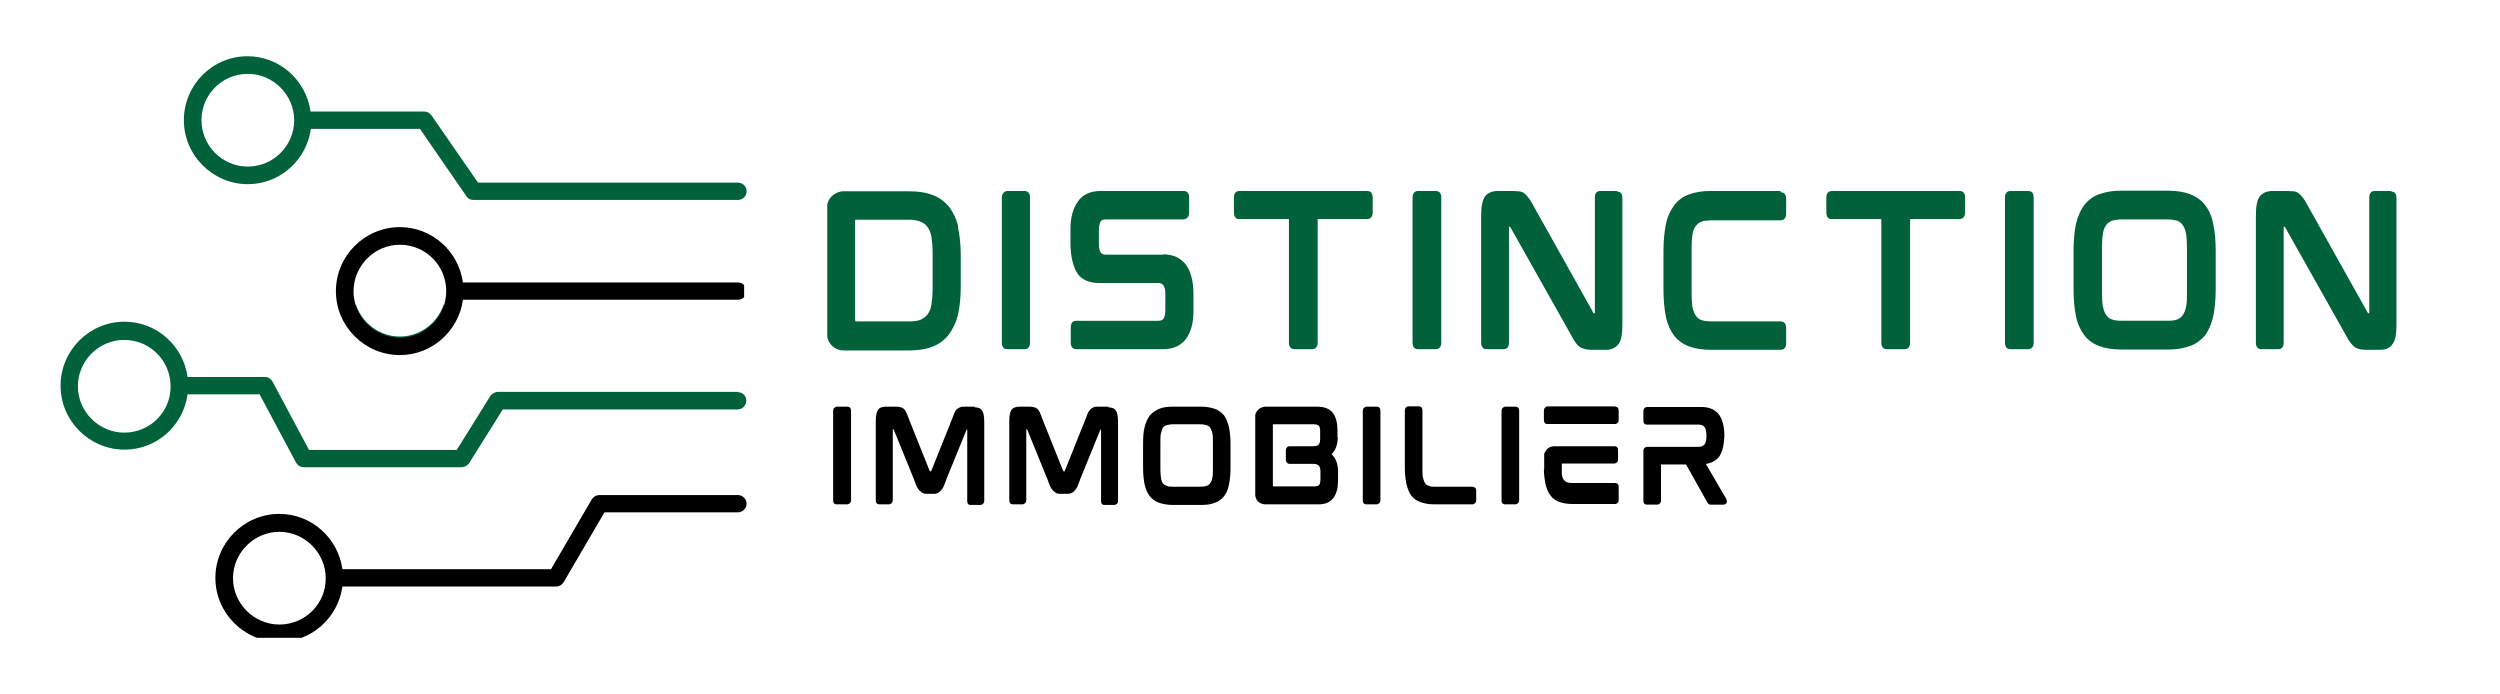
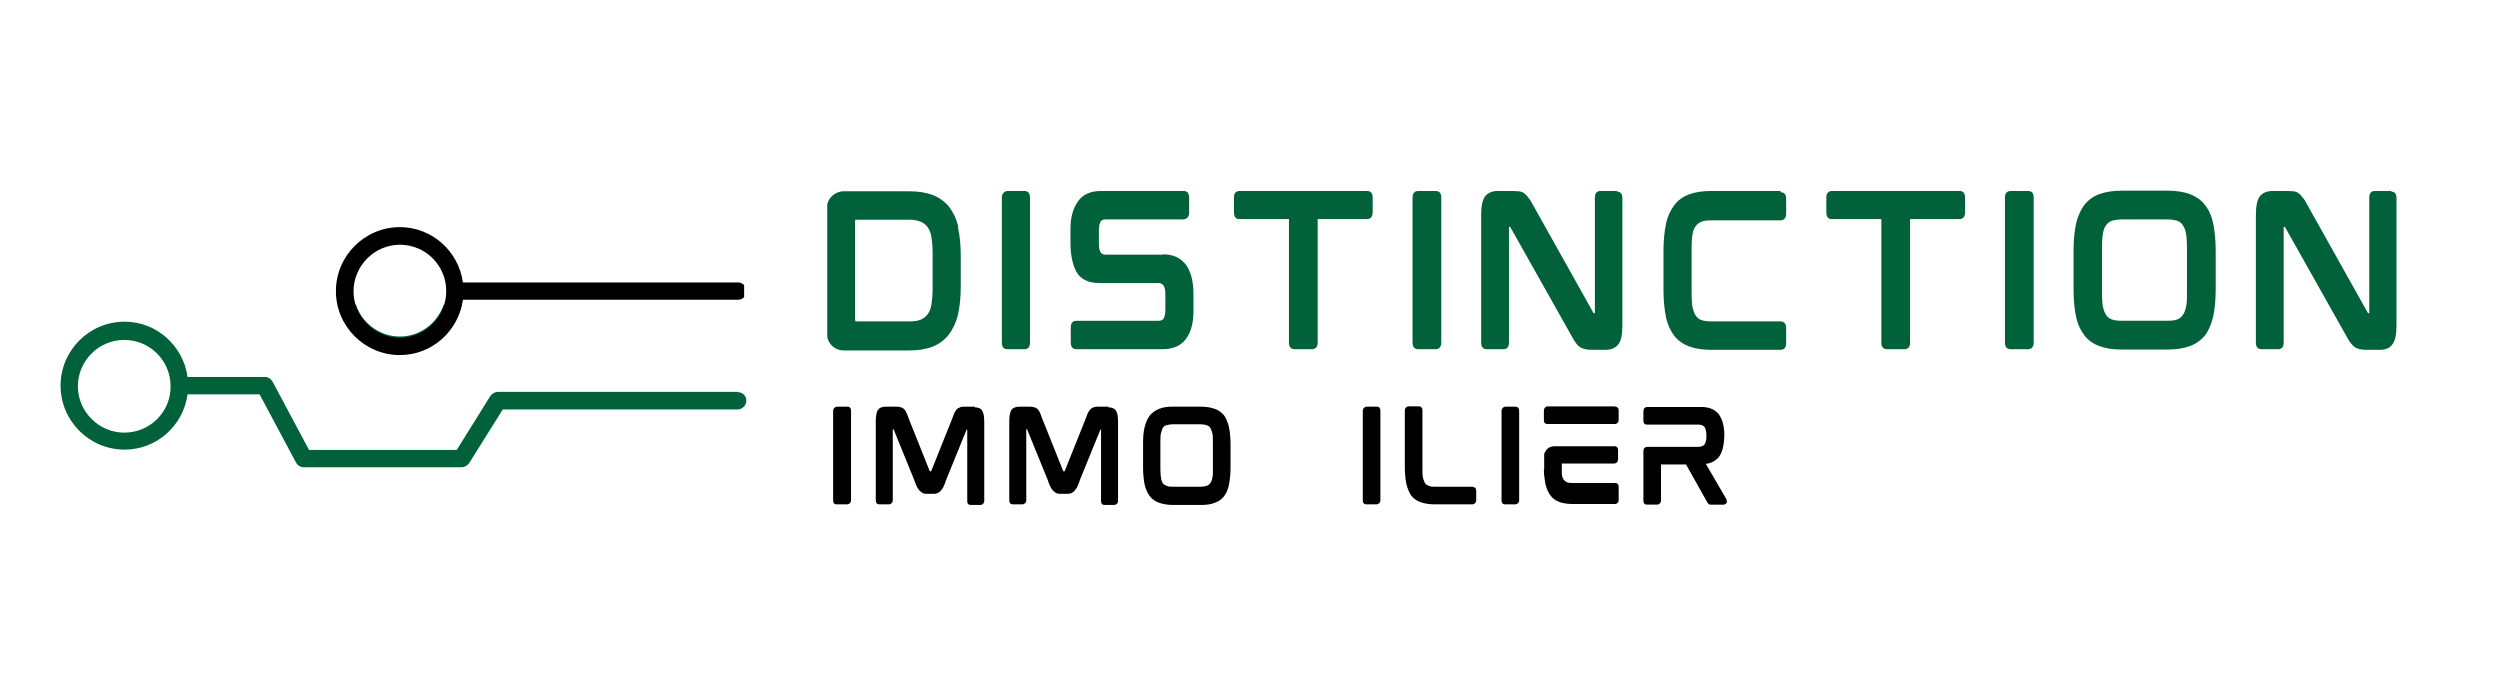
<svg xmlns="http://www.w3.org/2000/svg" id="Calque_1" viewBox="0 0 80.9 22.45">
  <defs>
    <style>.cls-1{fill:#fff;}.cls-2{clip-path:url(#clippath-2);}.cls-3{clip-path:url(#clippath-1);}.cls-4{clip-path:url(#clippath-4);}.cls-5{clip-path:url(#clippath);}.cls-6{fill:none;}.cls-7{clip-path:url(#clippath-3);}.cls-8{fill:#01613a;}.cls-9{clip-path:url(#clippath-5);}</style>
    <clipPath id="clippath">
-       <rect class="cls-6" x="5.78" y="1.79" width="18.38" height="4.8" />
-     </clipPath>
+       </clipPath>
    <clipPath id="clippath-1">
      <rect class="cls-6" x="10.85" y="9.86" width="13.31" height="1.79" />
    </clipPath>
    <clipPath id="clippath-2">
      <rect class="cls-6" x="1.96" y="10.32" width="22.2" height="4.8" />
    </clipPath>
    <clipPath id="clippath-3">
      <rect class="cls-6" x="10.85" y="7.26" width="13.23" height="4.4" />
    </clipPath>
    <clipPath id="clippath-4">
      <rect class="cls-6" x="9.68" y="10.32" width="14.4" height="1.42" />
    </clipPath>
    <clipPath id="clippath-5">
      <rect class="cls-6" x="6.85" y="15.93" width="17.31" height="4.71" />
    </clipPath>
  </defs>
  <g id="surface1">
    <rect class="cls-1" x="-10.48" y="-38.74" width="100" height="100" />
    <g class="cls-5">
      <path class="cls-8" d="m8.02,5.96c1.04,0,1.9-.78,2.04-1.79h3.53l1.51,2.19c.05.08.14.11.23.11h8.55c.15,0,.28-.12.28-.28s-.13-.28-.28-.28h-8.41l-1.51-2.18c-.06-.08-.14-.12-.23-.12h-3.68c-.14-1.01-1-1.79-2.04-1.79-1.14,0-2.06.93-2.06,2.07s.94,2.07,2.07,2.07Zm0-3.57c.82,0,1.5.68,1.5,1.5s-.67,1.5-1.5,1.5-1.5-.68-1.5-1.5.66-1.5,1.5-1.5Z" />
    </g>
    <g class="cls-3">
      <path class="cls-8" d="m23.88,9.1h-8.9c-.14-1.01-1-1.79-2.04-1.79-1.14,0-2.07.93-2.07,2.07s.93,2.07,2.07,2.07c1.04,0,1.9-.78,2.04-1.79h8.9c.15,0,.28-.13.28-.28s-.13-.28-.28-.28Zm-10.94,1.79c-.82,0-1.5-.68-1.5-1.5s.67-1.52,1.5-1.52,1.5.68,1.5,1.5-.67,1.52-1.5,1.52Z" />
    </g>
    <g class="cls-2">
      <path class="cls-8" d="m23.88,12.68h-7.76c-.09,0-.19.05-.25.13l-1.09,1.75h-4.78l-1.18-2.21c-.05-.09-.14-.15-.24-.15h-2.51c-.14-1.01-1-1.79-2.04-1.79-1.14,0-2.07.93-2.07,2.07s.93,2.07,2.07,2.07c1.05,0,1.9-.78,2.04-1.79h2.33l1.18,2.21c.05.09.14.15.25.15h5.11c.09,0,.18-.05.24-.13l1.09-1.74h7.6c.15,0,.28-.13.28-.28.01-.15-.12-.28-.27-.28Zm-19.86,1.32c-.82,0-1.5-.68-1.5-1.5s.67-1.5,1.5-1.5,1.5.67,1.5,1.5c.01.82-.66,1.5-1.5,1.5Z" />
    </g>
    <g class="cls-7">
      <path d="m23.88,9.14h-8.9c-.14-1.01-1-1.79-2.04-1.79-1.14,0-2.07.93-2.07,2.07s.93,2.07,2.07,2.07c1.04,0,1.9-.78,2.04-1.79h8.9c.15,0,.28-.12.28-.28s-.13-.28-.28-.28Zm-10.94,1.79c-.82,0-1.5-.68-1.5-1.5s.67-1.51,1.5-1.51,1.5.67,1.5,1.5-.67,1.51-1.5,1.51Z" />
    </g>
    <g class="cls-4">
      <path d="m23.88,12.73h-7.76c-.09,0-.19.05-.25.13l-1.09,1.74h-4.78l-1.18-2.21c-.05-.09-.14-.15-.24-.15h-2.51c-.14-1.01-1-1.79-2.04-1.79-1.14,0-2.07.93-2.07,2.07s.93,2.07,2.07,2.07c1.05,0,1.9-.78,2.04-1.79h2.33l1.18,2.21c.05.09.14.15.25.15h5.11c.09,0,.18-.05.24-.12l1.09-1.75h7.6c.15,0,.28-.13.28-.28.01-.15-.12-.28-.27-.28Zm-19.86,1.31c-.82,0-1.5-.67-1.5-1.5s.67-1.5,1.5-1.5,1.5.68,1.5,1.5c.01.83-.66,1.5-1.5,1.5Z" />
    </g>
    <g class="cls-9">
-       <path d="m23.88,16.02h-4.48c-.11,0-.2.06-.25.14l-1.32,2.26h-6.75c-.14-1.01-1-1.79-2.04-1.79-1.14,0-2.07.93-2.07,2.07s.93,2.07,2.07,2.07c1.04,0,1.9-.78,2.04-1.79h6.91c.11,0,.2-.06.25-.14l1.32-2.26h4.32c.15,0,.28-.13.28-.28s-.13-.28-.28-.28Zm-14.84,4.19c-.82,0-1.5-.68-1.5-1.5s.68-1.5,1.5-1.5,1.5.68,1.5,1.5c.01.82-.66,1.5-1.5,1.5Z" />
-     </g>
+       </g>
    <path class="cls-8" d="m31.01,7.34c-.06-.26-.17-.48-.3-.65-.14-.17-.32-.3-.53-.38-.21-.08-.46-.12-.75-.12h-2.17c-.18.02-.34.12-.43.27-.03.05-.05.11-.06.16v4.25c0,.07.03.14.06.2.1.17.28.27.47.27h2.12c.29,0,.55-.04.75-.12.21-.08.39-.21.53-.39.13-.17.24-.39.3-.65s.09-.57.09-.92v-.98c0-.35-.03-.66-.09-.92Zm-3.34,3.02v-3.21s0-.04.01-.04h1.73c.14,0,.27.02.37.06.1.04.17.09.23.17.06.08.11.19.13.32.02.14.04.32.04.52v1.16c0,.21-.02.38-.04.52-.02.14-.07.24-.13.32-.06.07-.13.13-.23.17-.1.04-.23.05-.37.05h-1.73s0,0,0-.03Z" />
    <path class="cls-8" d="m33.16,6.18h-.57s-.17.02-.17.21v4.7c0,.19.12.21.17.21h.57c.05,0,.17-.02.17-.21v-4.7c0-.19-.12-.21-.17-.21Z" />
    <path class="cls-8" d="m37.64,8.24h-1.87c-.09,0-.21-.04-.21-.34v-.46c0-.11.02-.2.05-.26.02-.04.06-.08.17-.08h2.53s.17-.02.17-.21v-.5c0-.19-.12-.21-.17-.21h-2.68c-.34,0-.59.11-.75.34-.16.23-.24.52-.24.88v.47c0,.43.09.78.24,1,.19.25.48.29.74.29h1.87c.09,0,.22.04.22.34v.54c0,.11-.02.2-.05.26-.03.04-.06.08-.17.08h-2.66c-.06,0-.18.02-.18.21v.5c0,.19.12.21.18.21h2.8c.34,0,.6-.12.76-.35.16-.23.23-.52.23-.88v-.55c0-.41-.08-.72-.24-.95-.17-.22-.41-.34-.74-.34Z" />
    <path class="cls-8" d="m44.23,6.18h-4.12c-.06,0-.18.02-.18.21v.48c0,.21.12.22.18.22h1.6v4c0,.19.12.21.18.21h.57c.05,0,.18-.02.18-.21v-4h1.6c.05,0,.18-.02.18-.22v-.48c0-.19-.12-.21-.18-.21Z" />
    <path class="cls-8" d="m46.46,6.18h-.57c-.05,0-.18.02-.18.21v4.7c0,.19.12.21.18.21h.57c.05,0,.18-.02.18-.21v-4.7c0-.19-.12-.21-.18-.21Z" />
    <path class="cls-8" d="m52.34,6.18h-.55c-.06,0-.18.02-.18.21v3.74h0s-.03.01-.03.01c0,0-.01,0-.02-.02l-1.96-3.5c-.05-.09-.09-.17-.14-.22-.04-.06-.09-.11-.13-.14-.05-.04-.11-.06-.18-.07-.06,0-.14-.01-.22-.01h-.46c-.18,0-.32.06-.41.17-.09.12-.13.32-.13.63v4.11c0,.19.12.21.18.21h.55c.05,0,.17-.02.17-.21v-3.75h.03s0,0,.02.02l1.97,3.5c.05.1.1.18.14.23.04.06.09.11.14.14.05.04.11.05.17.07.05.01.12.02.21.02h.45c.18,0,.32-.06.41-.18.09-.11.13-.32.13-.62v-4.11c0-.2-.12-.21-.18-.21Z" />
    <path class="cls-8" d="m57.62,6.18h-2.26c-.28,0-.51.04-.7.11-.2.07-.36.19-.48.35-.12.16-.22.36-.27.61-.05.24-.08.54-.08.88v1.23c0,.35.03.65.08.9.05.24.15.45.27.61.12.15.29.27.48.34.19.07.43.11.7.11h2.26c.05,0,.18-.02.18-.21v-.49c0-.2-.12-.22-.18-.22h-2.23c-.13,0-.24-.01-.32-.04-.08-.02-.14-.07-.19-.14-.05-.06-.08-.16-.11-.27-.02-.12-.03-.28-.03-.46v-1.45c0-.18.01-.34.03-.46.02-.12.05-.2.11-.27.05-.07.11-.11.19-.14.08-.03.19-.04.32-.04h2.23c.05,0,.18-.02.18-.22v-.48c0-.19-.12-.21-.18-.21Z" />
    <path class="cls-8" d="m63.4,6.18h-4.12c-.05,0-.18.02-.18.21v.48c0,.21.12.22.18.22h1.6v4c0,.19.12.21.18.21h.57c.06,0,.18-.02.18-.21v-4h1.6c.05,0,.18-.02.18-.22v-.48c0-.19-.12-.21-.18-.21Z" />
    <path class="cls-8" d="m65.63,6.18h-.57c-.05,0-.18.02-.18.21v4.7c0,.19.12.21.18.21h.57c.05,0,.18-.02.18-.21v-4.7c0-.19-.12-.21-.18-.21Z" />
    <path class="cls-8" d="m71.35,6.63c-.12-.16-.29-.27-.49-.35-.19-.07-.43-.11-.7-.11h-1.52c-.27,0-.5.04-.7.11-.2.07-.36.19-.49.35-.12.16-.21.36-.27.61-.05.24-.08.54-.08.88v1.23c0,.35.03.65.08.89.05.25.15.45.27.61.12.16.29.28.49.35.18.07.42.11.7.11h1.52c.27,0,.51-.04.7-.11.2-.07.36-.19.49-.34.12-.16.21-.37.27-.62.05-.24.08-.54.08-.89v-1.23c0-.34-.03-.64-.08-.88-.05-.25-.14-.45-.27-.61Zm-.58,1.39v1.45c0,.18,0,.34-.03.46-.02.11-.06.21-.11.27-.04.07-.11.11-.18.14-.08.03-.19.04-.32.04h-1.46c-.13,0-.23-.01-.32-.04-.08-.02-.14-.07-.19-.14-.05-.06-.08-.16-.11-.27-.02-.12-.03-.28-.03-.46v-1.45c0-.18.01-.34.03-.46.02-.12.05-.21.11-.28.04-.06.11-.11.19-.14.08-.02.18-.04.32-.04h1.46c.13,0,.23.02.32.04.08.03.14.08.18.14.05.07.09.16.11.28.02.12.03.28.03.46Z" />
    <path class="cls-8" d="m77.4,6.18h-.55c-.06,0-.18.02-.18.21v3.74h0s-.03.01-.03.01c0,0-.01,0-.02-.02l-1.96-3.5c-.05-.09-.09-.17-.14-.22-.04-.06-.09-.11-.13-.14-.05-.04-.1-.06-.17-.07-.06,0-.14-.01-.22-.01h-.46c-.18,0-.32.06-.41.17-.09.12-.13.32-.13.63v4.11c0,.19.12.21.18.21h.55c.05,0,.17-.02.17-.21v-3.75h.03s0,0,.02.02l1.97,3.5c.05.1.1.18.14.23.05.06.09.11.14.14.05.04.1.05.16.07.06.01.12.02.21.02h.45c.18,0,.32-.06.4-.18.09-.11.13-.32.13-.62v-4.11c0-.2-.12-.21-.18-.21Z" />
    <path d="m27.43,13.16h-.36s-.11.02-.11.14v2.89c0,.12.07.13.11.13h.36s.11-.02.11-.13v-2.89c0-.12-.07-.14-.11-.14Z" />
    <path d="m31.55,13.16h-.35c-.05,0-.09,0-.13.02s-.07.03-.11.06c-.02.03-.05.07-.07.11-.02.04-.04.1-.07.18l-.68,1.7s0,.02-.01.02h-.04s-.01,0-.01-.02l-.68-1.7c-.02-.07-.05-.13-.07-.18-.02-.05-.05-.08-.07-.11-.03-.03-.07-.05-.11-.06s-.08-.02-.13-.02h-.36c-.13,0-.21.04-.26.12-.04.07-.06.2-.06.37v2.54c0,.12.08.13.11.13h.33s.11-.02.11-.13v-2.3h0s.02,0,.02,0c0,0,0,0,.01.01l.66,1.62c.03.08.05.15.08.21s.06.11.09.14c.04.04.08.07.12.09.04.02.09.02.15.02h.16c.06,0,.11,0,.15-.02.05-.02.09-.05.12-.09.03-.04.07-.08.09-.14.03-.06.05-.12.08-.21l.66-1.62s0,0,0,0h.02v2.31c0,.12.07.13.11.13h.33s.11-.02.11-.13v-2.54c0-.18-.02-.3-.06-.37-.04-.08-.13-.12-.26-.12Z" />
    <path d="m35.87,13.16h-.34c-.05,0-.1,0-.14.02s-.07.03-.1.06c-.03.03-.05.07-.08.11-.02.04-.04.1-.07.18l-.68,1.7s0,.02-.01.02h-.04s0,0-.01-.02l-.68-1.7c-.02-.07-.05-.13-.07-.18-.02-.05-.05-.08-.07-.11-.03-.03-.07-.05-.11-.06-.04-.01-.08-.02-.13-.02h-.35c-.13,0-.22.04-.27.12-.04.07-.06.2-.06.37v2.54c0,.12.08.13.11.13h.33s.11-.02.11-.13v-2.3h0s.02,0,.02,0c0,0,.01,0,.01.01l.66,1.62c.03.08.05.15.08.21.03.06.06.11.09.14.04.04.08.07.12.09s.09.02.15.02h.16c.06,0,.11,0,.16-.02.05-.02.09-.05.12-.09.03-.04.07-.08.09-.14.03-.06.05-.12.08-.21l.66-1.62s0,0,0,0h.02v2.31c0,.12.07.13.11.13h.33s.11-.02.11-.13v-2.54c0-.18-.02-.3-.06-.37-.05-.08-.14-.12-.26-.12Z" />
    <path d="m39.61,13.44c-.08-.09-.18-.17-.3-.21-.12-.04-.26-.07-.43-.07h-.94c-.17,0-.31.02-.43.07-.12.05-.22.12-.3.21-.07.1-.13.22-.17.38s-.05.33-.05.55v.76c0,.21.02.4.05.55.04.16.09.28.17.38s.18.17.3.21c.12.04.26.07.43.07h.94c.17,0,.31-.02.43-.07.12-.04.22-.11.3-.21.08-.1.13-.23.16-.38.03-.15.05-.33.05-.55v-.76c0-.21-.02-.39-.05-.55-.04-.15-.09-.28-.16-.38Zm-.36.86v.89c0,.11,0,.21-.02.28-.01.07-.04.13-.07.17-.03.04-.07.07-.11.08-.05.02-.12.03-.2.03h-.9c-.08,0-.14,0-.2-.03-.05-.02-.09-.04-.12-.08s-.05-.1-.06-.17c-.01-.07-.02-.17-.02-.28v-.89c0-.11,0-.21.02-.29.02-.07.04-.13.06-.17.03-.04.07-.07.12-.08s.11-.03.2-.03h.9c.08,0,.14.01.2.03.05.02.09.04.11.08.03.04.05.1.07.17.02.08.02.18.02.29Z" />
-     <path d="m43.28,14.14v-.21c0-.25-.05-.44-.15-.57-.1-.13-.27-.2-.5-.2h-1.7c-.11.01-.21.07-.27.17-.02.03-.03.06-.04.09v2.62s.02.09.04.12c.06.11.18.16.29.16h1.73c.11,0,.21-.02.29-.06.08-.04.14-.09.19-.16.05-.07.08-.15.11-.25.02-.09.03-.2.03-.32v-.26c0-.25-.07-.45-.21-.57.13-.13.2-.32.2-.55Zm-2.09,1.59v-1.98s0-.02,0-.02h1.33c.07,0,.13.02.16.05.03.04.04.1.04.18v.26c0,.07-.02.13-.05.17-.03.03-.09.05-.19.05h-.75c-.07,0-.12.06-.12.13v.31c0,.07.05.13.12.13h.75c.1,0,.16.02.2.06.03.04.05.1.05.18v.26c0,.09-.02.15-.04.18-.03.04-.09.05-.16.05h-1.33s0,0,0-.02Z" />
    <path d="m44.56,13.16h-.35s-.11.02-.11.14v2.89c0,.12.08.13.11.13h.35s.11-.02.11-.13v-2.89c0-.12-.07-.14-.11-.14Z" />
    <path d="m47.68,15.75h-1.25c-.08,0-.14,0-.2-.03-.05-.02-.09-.04-.11-.08-.03-.04-.05-.1-.07-.17-.02-.07-.02-.17-.02-.29v-1.89c0-.12-.07-.14-.11-.14h-.35s-.11.01-.11.14v1.82c0,.21.02.4.05.55.04.16.09.28.16.38.08.1.18.17.3.21.11.04.26.07.43.07h1.26s.11-.02.11-.13v-.3c0-.12-.07-.13-.11-.13Z" />
    <path d="m49.05,13.16h-.35s-.11.02-.11.14v2.89c0,.12.08.13.11.13h.35s.11-.02.11-.13v-2.89c0-.12-.08-.14-.11-.14Z" />
    <path d="m52.27,15.63h-1.35c-.08,0-.14,0-.2-.02-.05-.02-.09-.05-.12-.09-.03-.04-.05-.1-.06-.17,0-.02,0-.05,0-.07,0,0,0-.28,0-.28h1.71s.11-.02.11-.13v-.3c0-.12-.08-.13-.11-.13h-1.98c-.11.01-.21.07-.26.17-.02.03-.04.06-.04.09v.48s-.01.02-.01.02c0,.18.03.33.05.46.04.16.09.28.17.38.07.1.18.17.3.21s.26.06.43.06h1.36s.11-.01.11-.13v-.42c0-.12-.08-.13-.11-.13Zm0-2.48h-2.2s-.11.02-.11.14v.3c0,.12.07.13.11.13h2.2s.11-.01.11-.13v-.3c0-.12-.08-.13-.11-.13Z" />
    <path d="m55.8,14.08h0v.02-.02Zm.07,2.08l-.67-1.15c.19-.02.33-.11.43-.23.11-.16.16-.38.17-.68,0-.3-.06-.52-.17-.68-.12-.16-.31-.25-.57-.25h-1.77s-.11.01-.11.14v.3c0,.12.08.13.11.13h1.67c.1,0,.16.03.2.08.04.06.06.15.06.28s-.02.22-.06.28c-.04.05-.11.08-.2.08h-1.67s-.11.01-.11.13v1.61c0,.12.08.13.11.13h.35s.11-.02.11-.13v-1.17h.81l.69,1.23s.03.04.04.05c.02.02.05.02.08.02h.42s.08-.03.09-.07c0-.04,0-.07-.01-.09Z" />
  </g>
</svg>